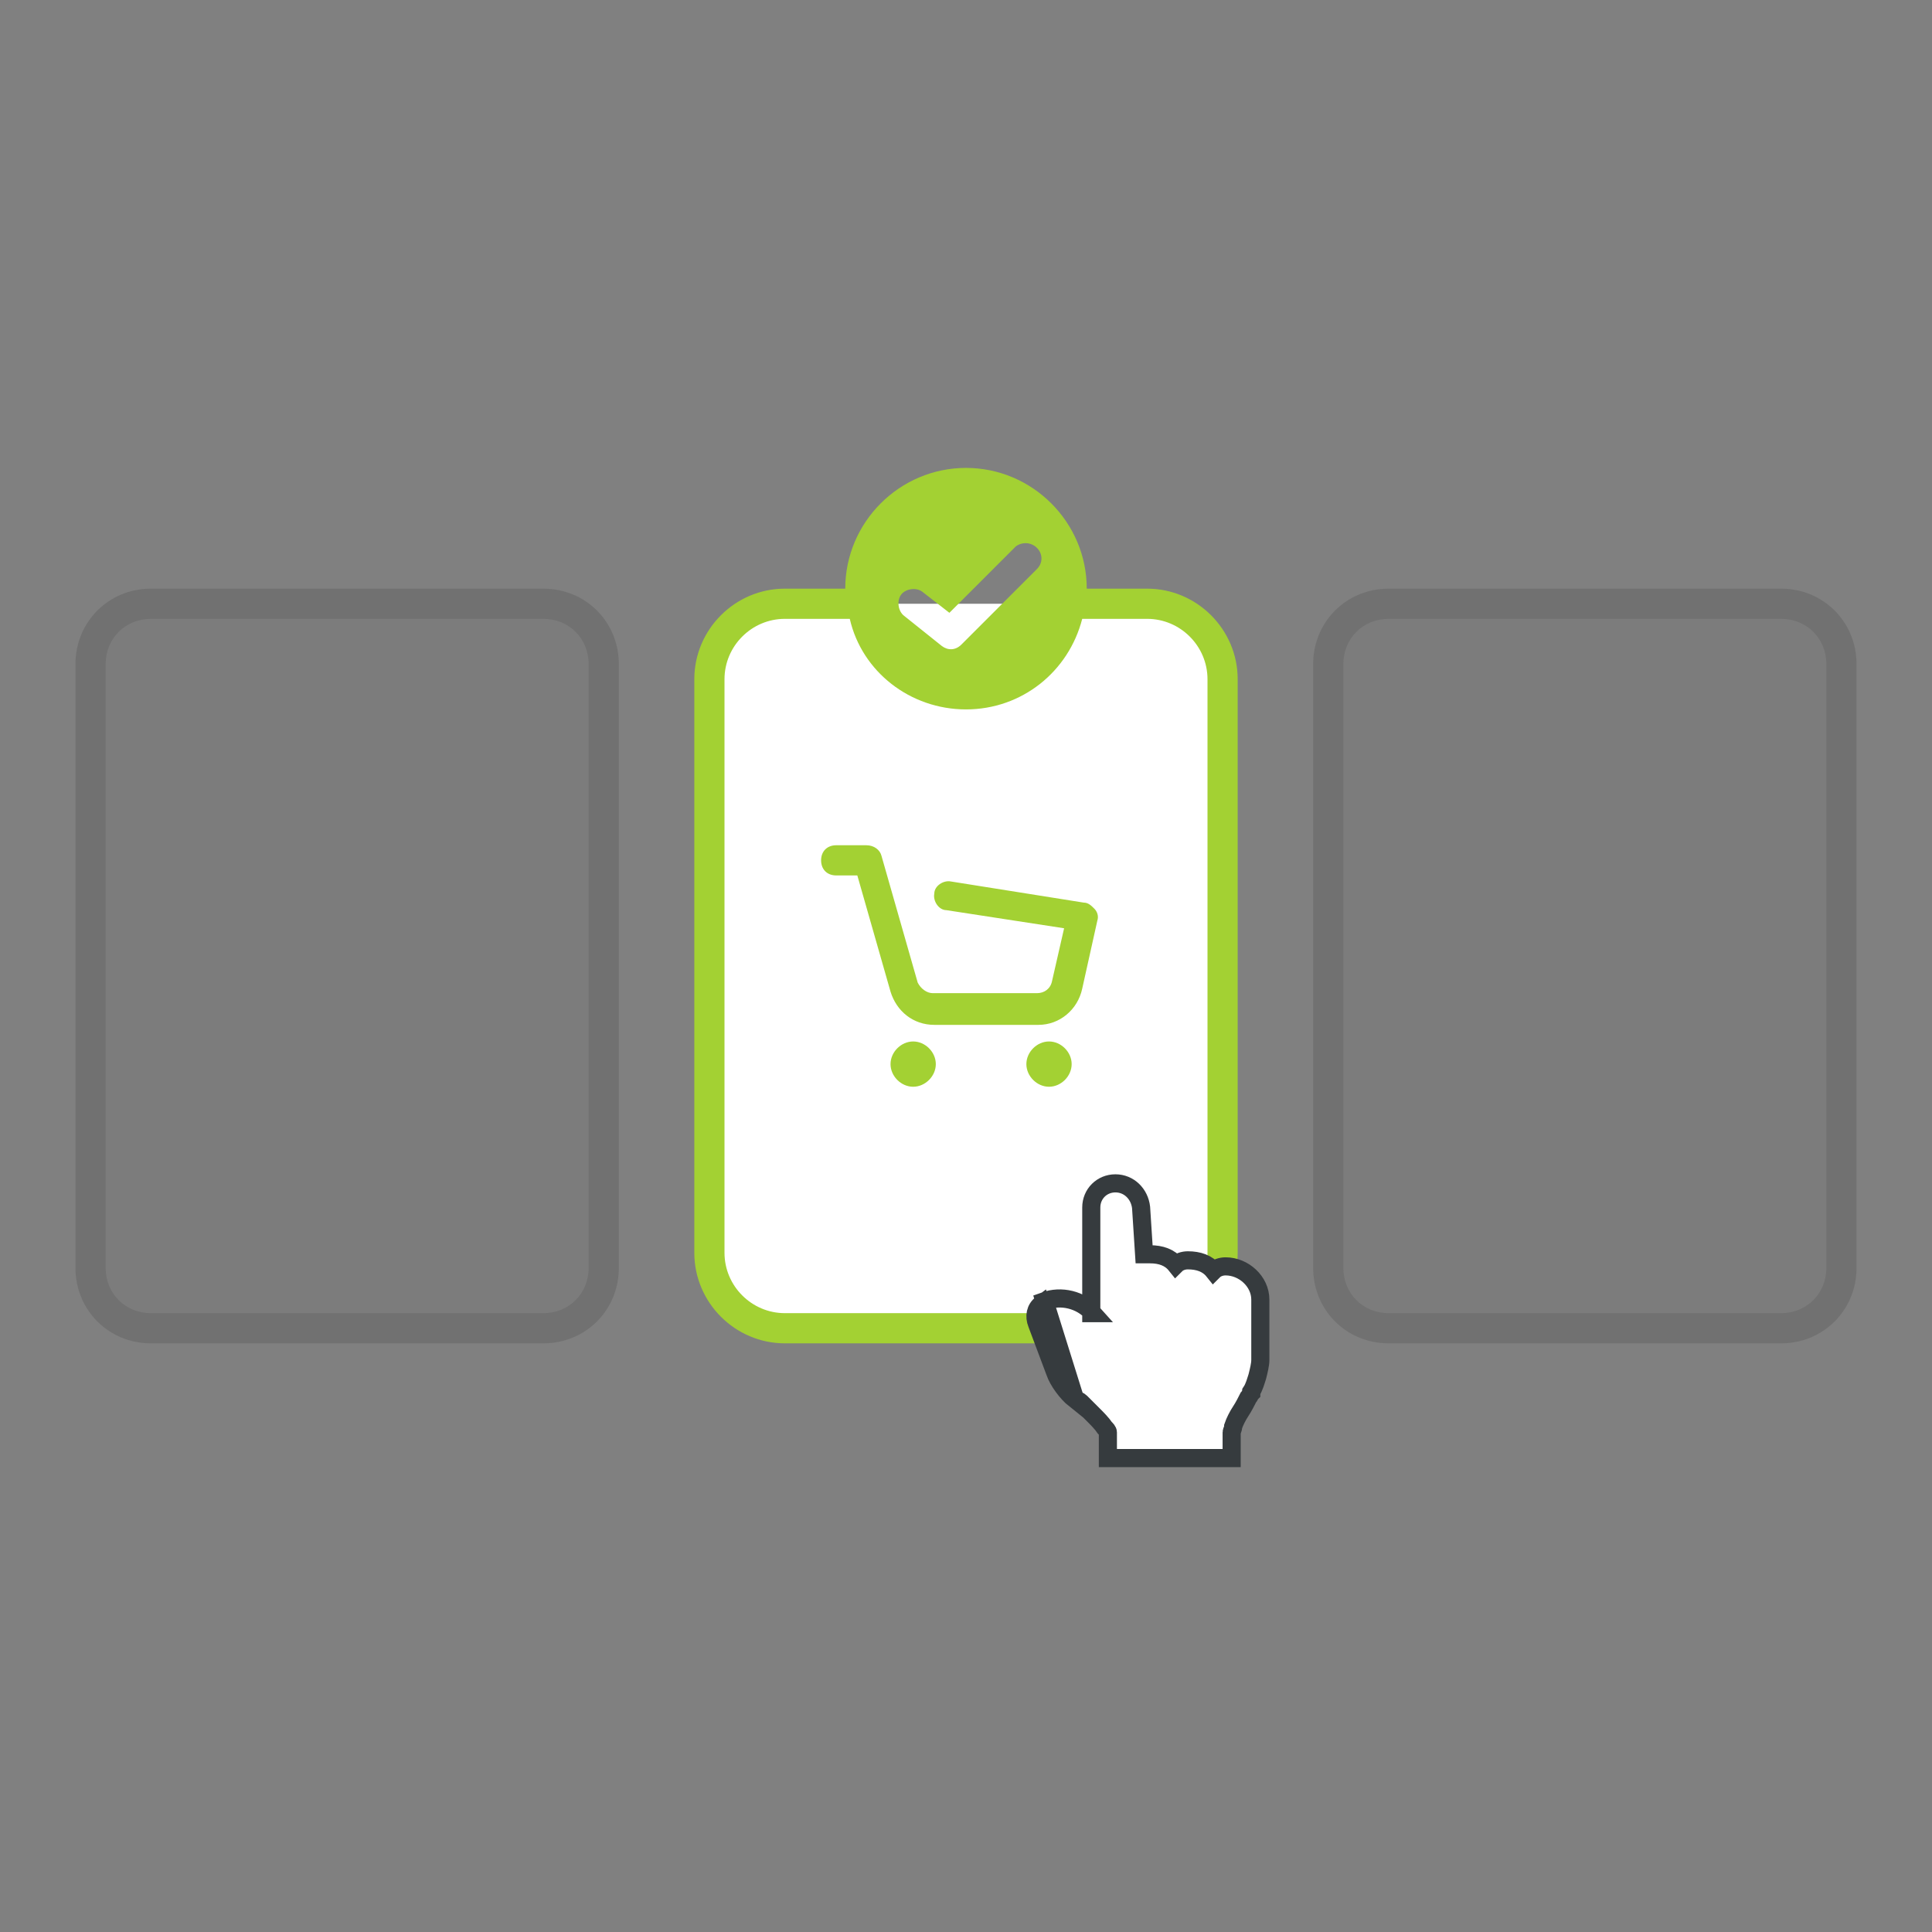
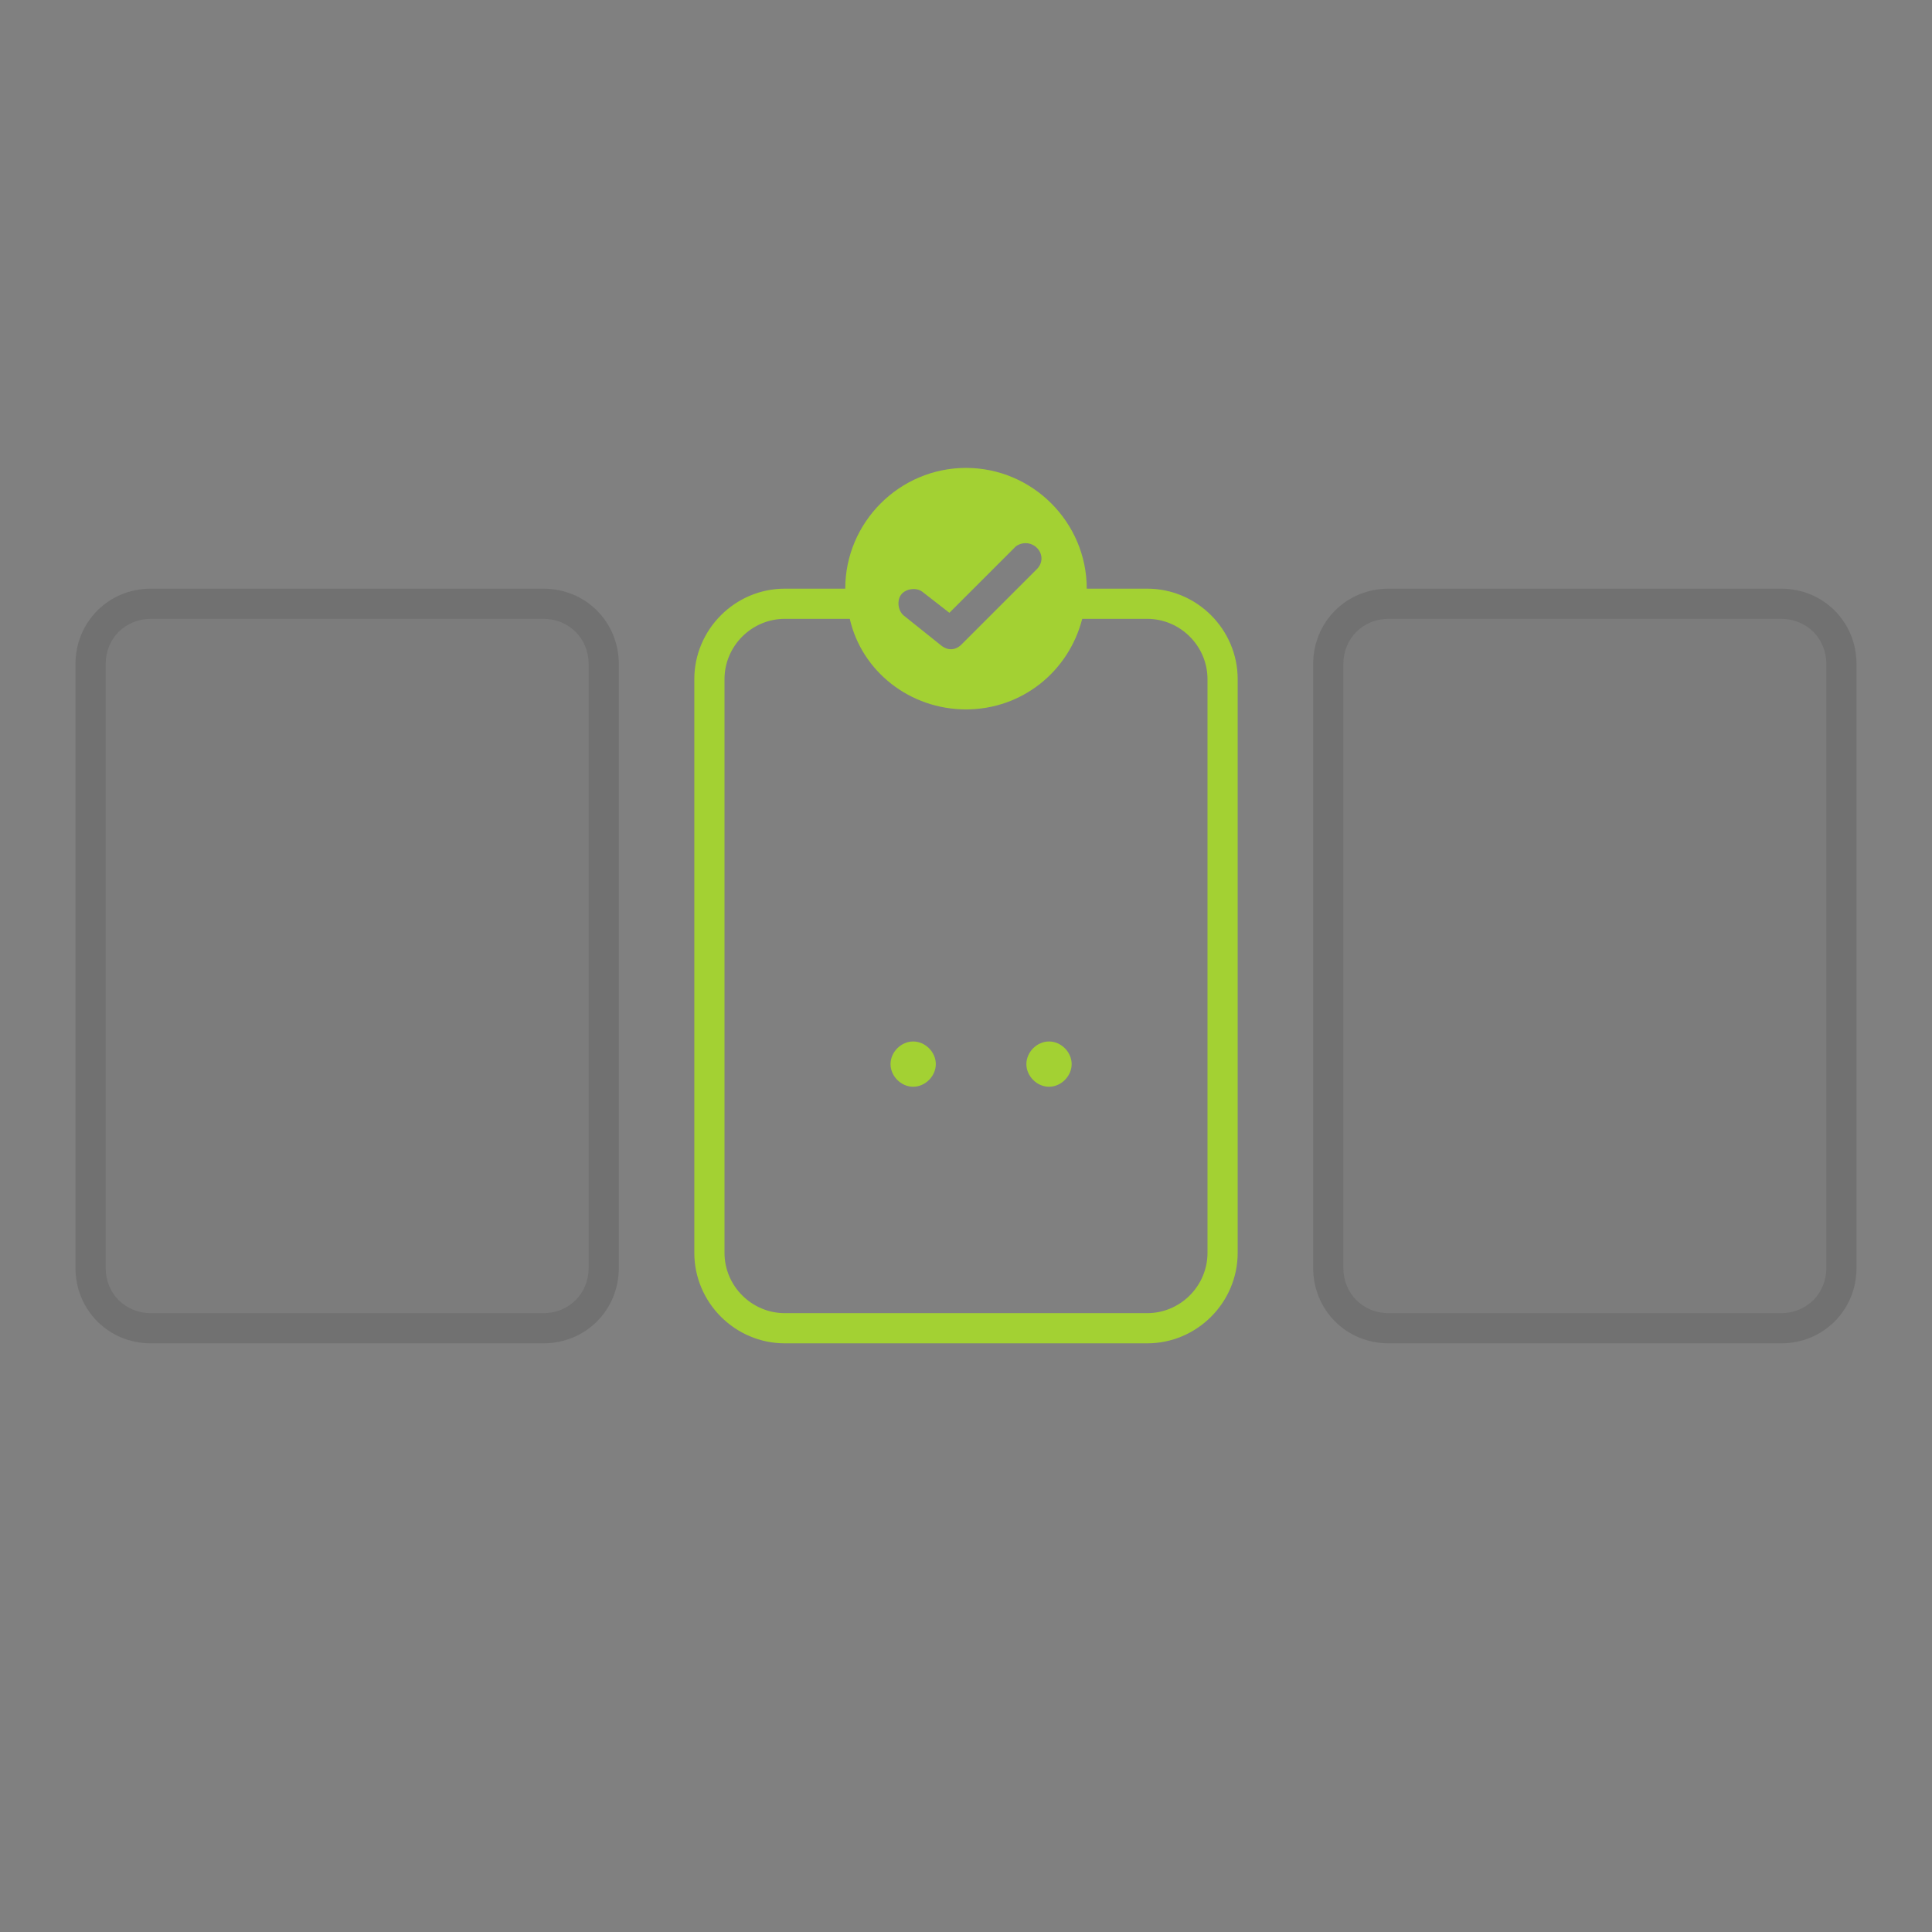
<svg xmlns="http://www.w3.org/2000/svg" id="Layer_1" x="0px" y="0px" viewBox="0 0 128 128" style="enable-background:new 0 0 128 128;" xml:space="preserve">
  <rect x="0" y="0" width="128" height="128" fill="#808080" stroke="none" />
  <style type="text/css"> .st0{fill:#FFFFFF;} .st1{fill:#A3D133;} .st2{fill-rule:evenodd;clip-rule:evenodd;fill:#A3D133;} .st3{fill:#FFFFFF;stroke:#363B3E;stroke-width:1.2;} .st4{fill:#101010;fill-opacity:3.000000e-02;} .st5{fill-rule:evenodd;clip-rule:evenodd;fill:#101010;fill-opacity:0.1;} </style>
-   <path class="st0" d="M52,40h24c2.8,0,5,2.2,5,5v38c0,2.8-2.2,5-5,5H52c-2.8,0-5-2.2-5-5V45C47,42.2,49.2,40,52,40z" />
-   <path class="st1" d="M55.4,56c-0.6,0-1,0.4-1,1s0.4,1,1,1h1.4l2.2,7.7c0.4,1.3,1.5,2.2,2.9,2.2h6.9c1.4,0,2.6-1,2.9-2.4l1-4.5 c0.1-0.3,0-0.6-0.2-0.8c-0.2-0.2-0.4-0.4-0.7-0.4L63,58.4c-0.5-0.1-1.1,0.3-1.1,0.8c-0.1,0.5,0.3,1.1,0.8,1.1l7.8,1.2l-0.8,3.5 c-0.1,0.5-0.5,0.8-1,0.8h-6.9c-0.4,0-0.8-0.3-1-0.7l-2.4-8.4c-0.1-0.4-0.5-0.7-1-0.7H55.4z" />
  <path class="st1" d="M62,70.5c0,0.8-0.7,1.5-1.5,1.5S59,71.3,59,70.5s0.7-1.5,1.5-1.5S62,69.7,62,70.5z" />
-   <path class="st1" d="M71,70.5c0,0.8-0.7,1.5-1.5,1.5S68,71.3,68,70.5s0.7-1.5,1.5-1.5S71,69.7,71,70.5z" />
+   <path class="st1" d="M71,70.5c0,0.8-0.7,1.5-1.5,1.5S68,71.3,68,70.5s0.7-1.5,1.5-1.5S71,69.7,71,70.5" />
  <path class="st2" d="M56,39c0-4.4,3.6-8,8-8s8,3.6,8,8h4c3.3,0,6,2.7,6,6v38c0,3.3-2.7,6-6,6H52c-3.3,0-6-2.7-6-6V45 c0-3.3,2.7-6,6-6H56z M56.3,41H52c-2.2,0-4,1.8-4,4v38c0,2.2,1.8,4,4,4h24c2.2,0,4-1.8,4-4V45c0-2.2-1.8-4-4-4h-4.3 c-0.9,3.5-4,6-7.7,6S57.1,44.5,56.3,41z M68.7,36.3c0.4,0.4,0.4,1,0,1.4l-5,5c-0.4,0.4-0.9,0.4-1.3,0.1l-2.5-2 c-0.4-0.3-0.5-1-0.2-1.4c0.3-0.4,1-0.5,1.4-0.2l1.8,1.4l4.4-4.4C67.7,35.9,68.3,35.9,68.7,36.3z" />
-   <path class="st3" d="M69,86.4c-0.4,0.3-0.5,0.8-0.3,1.3l1.2,3.2c0.2,0.6,0.8,1.4,1.3,1.8l0,0l0,0L69,86.4z M69,86.4L69,86.4 M69,86.4L69,86.4 M68.9,86.4l0.2-0.1L68.9,86.4z M72.4,87c-0.8-0.9-2.1-1.2-3.2-0.8l2,6.4l0,0l0,0l0,0l0,0c0,0,0,0,0.1,0.1 c0.1,0.1,0.2,0.1,0.3,0.2c0.2,0.2,0.5,0.5,0.8,0.8c0.3,0.3,0.6,0.6,0.8,0.9c0.1,0.1,0.2,0.2,0.2,0.3c0,0,0,0.1,0,0.1V96v0.6H74h4 h1.1H80h1h0.6V96v-1c0,0,0,0,0,0c0,0,0,0,0,0c0,0,0-0.1,0-0.1c0-0.1,0.1-0.2,0.1-0.4c0.1-0.3,0.3-0.7,0.5-1c0.2-0.3,0.4-0.7,0.5-0.9 c0.1-0.1,0.1-0.2,0.2-0.3l0-0.1l0,0l0,0l0,0l0,0v0l0,0l0,0l0,0c0.2-0.3,0.3-0.7,0.4-1c0.1-0.4,0.2-0.8,0.2-1.1v-4h0l0,0 c0-1.2-1.1-2.2-2.3-2.2c-0.3,0-0.6,0.1-0.8,0.3c-0.4-0.5-1-0.7-1.7-0.7c-0.3,0-0.6,0.1-0.8,0.3c-0.4-0.5-1-0.7-1.7-0.7 c-0.1,0-0.3,0-0.4,0L75.6,80c-0.1-0.9-0.8-1.6-1.7-1.6c-0.9,0-1.6,0.7-1.6,1.6v4V87z" />
  <path class="st4" d="M10,39c-2.8,0-5,2.2-5,5v40c0,2.8,2.2,5,5,5h26c2.8,0,5-2.2,5-5V44c0-2.8-2.2-5-5-5H10z" />
  <path class="st4" d="M92,39c-2.8,0-5,2.2-5,5v40c0,2.8,2.2,5,5,5h26c2.8,0,5-2.2,5-5V44c0-2.8-2.2-5-5-5H92z" />
  <path class="st5" d="M5,44c0-2.8,2.2-5,5-5h26c2.8,0,5,2.2,5,5v40c0,2.8-2.2,5-5,5H10c-2.8,0-5-2.2-5-5V44z M10,41h26 c1.7,0,3,1.3,3,3v40c0,1.7-1.3,3-3,3H10c-1.7,0-3-1.3-3-3V44C7,42.3,8.3,41,10,41z" />
  <path class="st5" d="M87,44c0-2.8,2.2-5,5-5h26c2.8,0,5,2.2,5,5v40c0,2.8-2.2,5-5,5H92c-2.8,0-5-2.2-5-5V44z M92,41h26 c1.7,0,3,1.3,3,3v40c0,1.7-1.3,3-3,3H92c-1.7,0-3-1.3-3-3V44C89,42.3,90.3,41,92,41z" />
</svg>